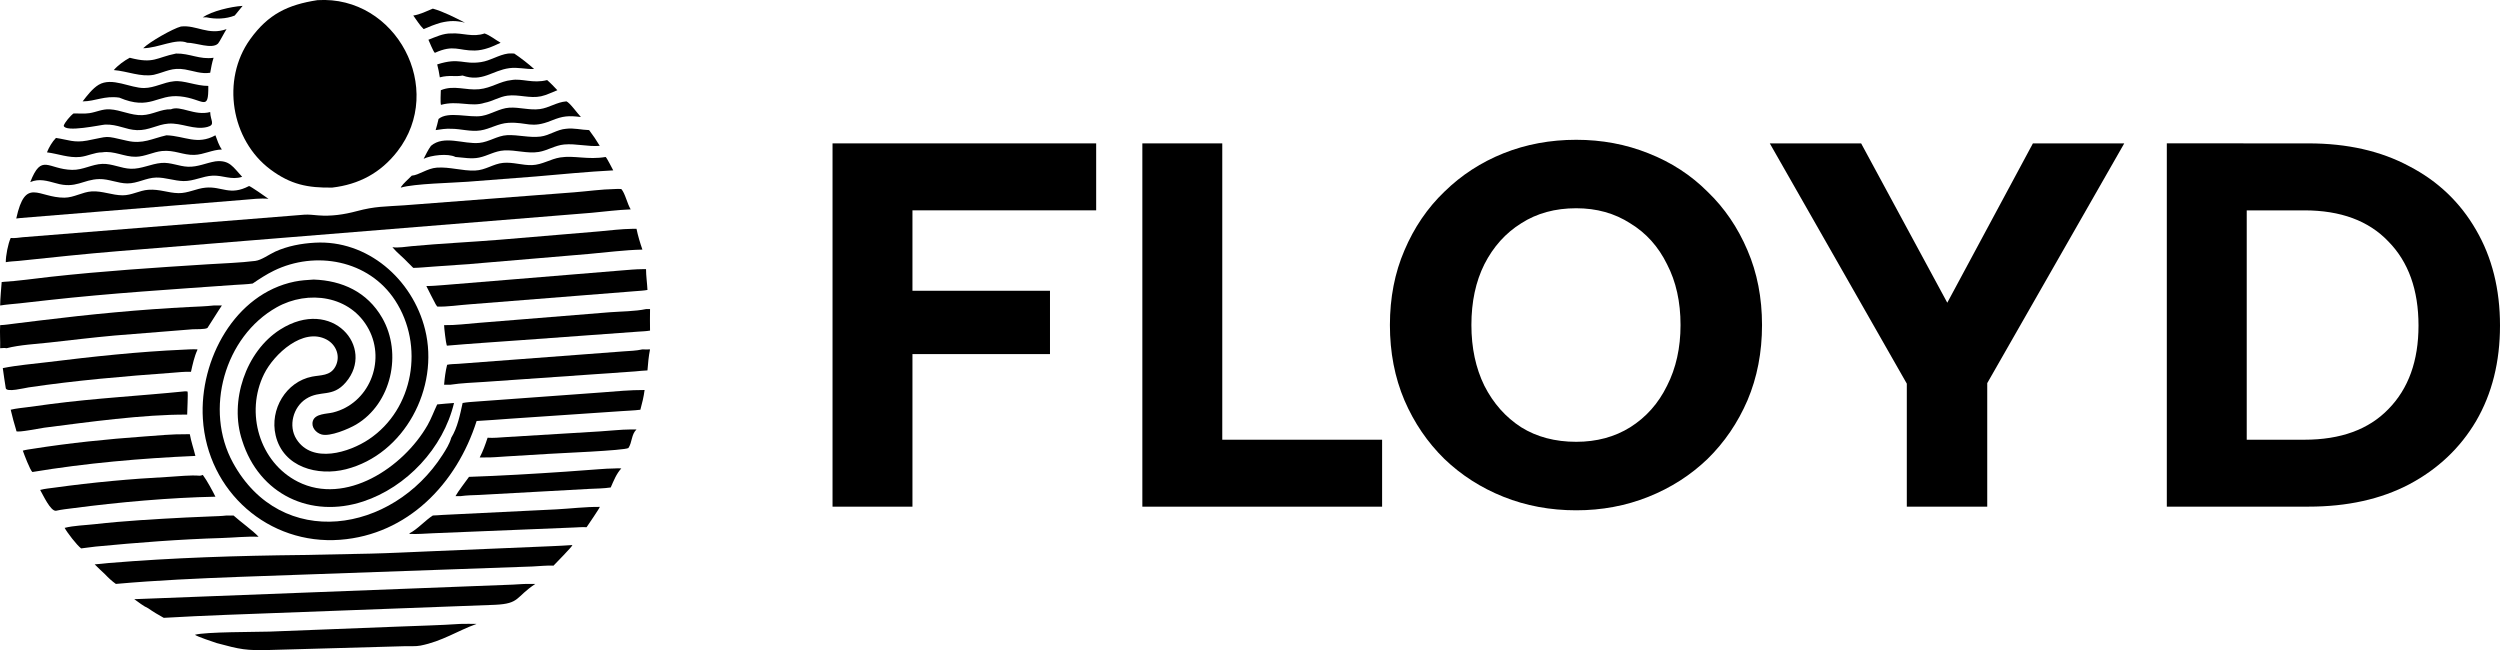
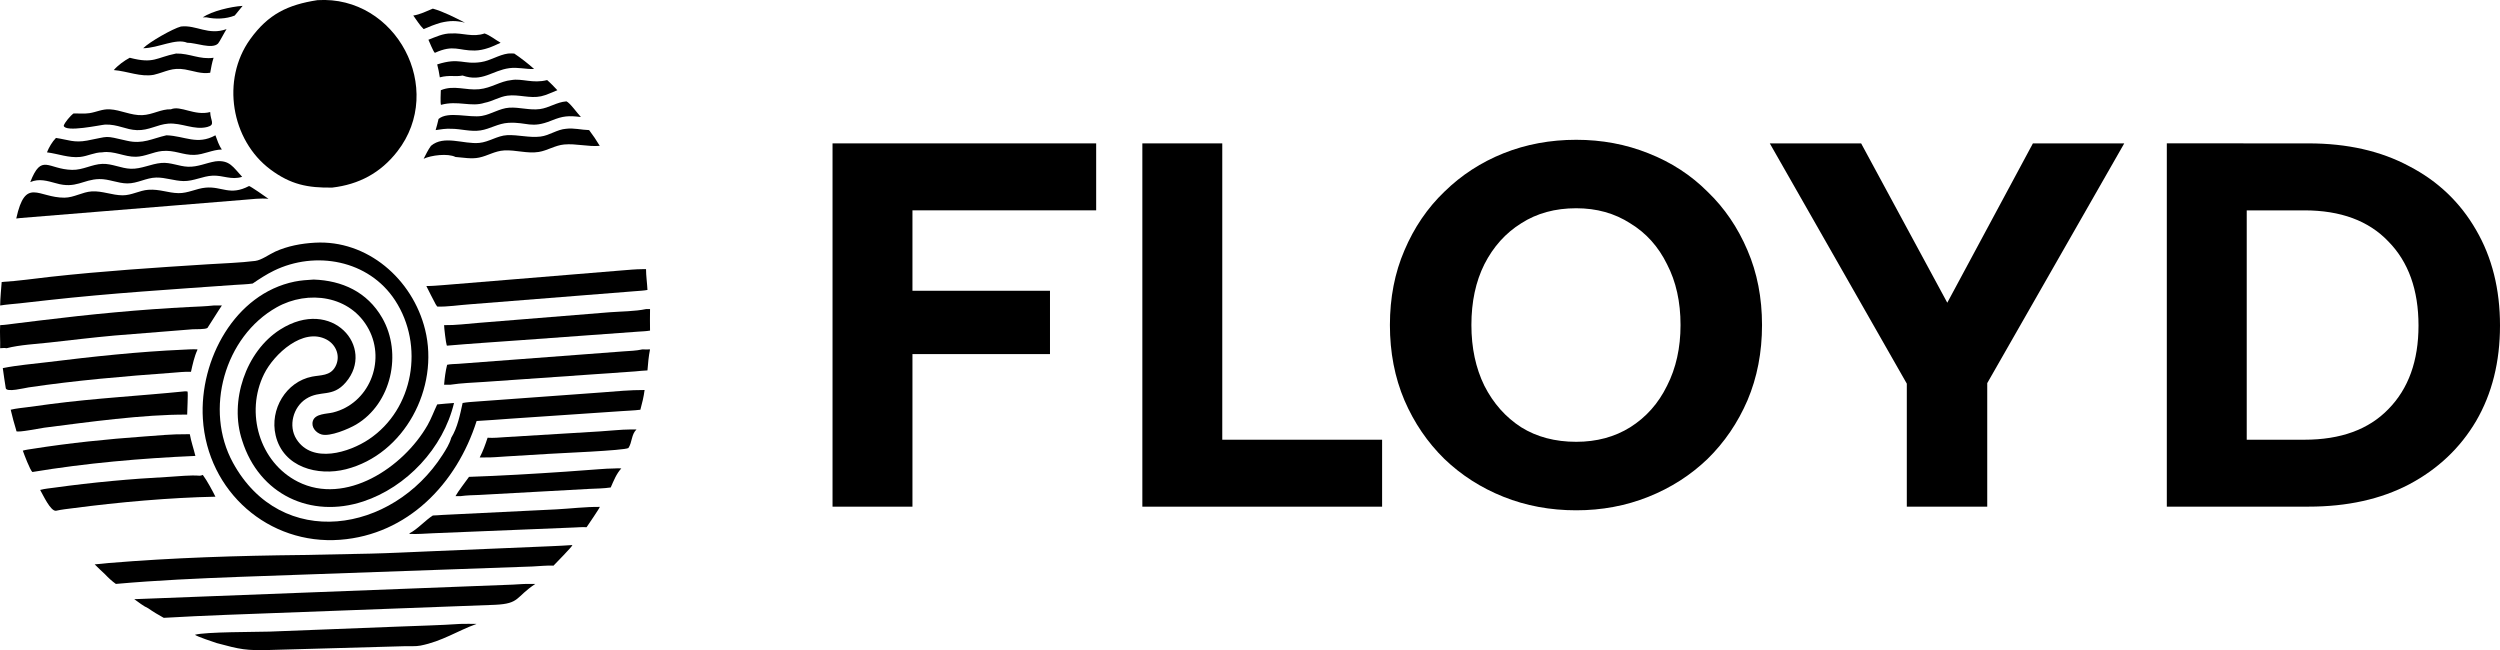
<svg xmlns="http://www.w3.org/2000/svg" xmlns:ns1="http://sodipodi.sourceforge.net/DTD/sodipodi-0.dtd" xmlns:ns2="http://www.inkscape.org/namespaces/inkscape" width="73.075mm" height="19mm" viewBox="0 0 73.075 19" version="1.1" id="svg24114" ns1:docname="logo-dark.svg" ns2:version="1.2.2 (b0a84865, 2022-12-01)">
  <ns1:namedview id="namedview24116" pagecolor="#ffffff" bordercolor="#000000" borderopacity="0.25" ns2:showpageshadow="2" ns2:pageopacity="0.0" ns2:pagecheckerboard="0" ns2:deskcolor="#d1d1d1" ns2:document-units="mm" showgrid="false" ns2:zoom="4.0476854" ns2:cx="102.65126" ns2:cy="56.69907" ns2:window-width="1708" ns2:window-height="1031" ns2:window-x="0" ns2:window-y="38" ns2:window-maximized="1" ns2:current-layer="layer1" />
  <defs id="defs24111" />
  <g ns2:label="Layer 1" ns2:groupmode="layer" id="layer1" transform="translate(-83.363,-97.133)">
    <g aria-label="FLOYD" id="text4107" style="font-weight:600;font-size:15.169px;font-family:Geist;-inkscape-font-specification:'Geist Semi-Bold';fill:#000000;stroke-width:0.5" transform="translate(5.821,1.188)">
      <path d="m 101.877,100.136 h 7.706 v 1.957 h -5.37 v 2.351 h 4.02 v 1.851 h -4.02 v 4.46 h -2.336 z" style="-inkscape-font-specification:'Albert Sans Ultra-Bold';fill:#000000;stroke-width:0.5" id="path4121" />
      <path d="m 113.269,100.136 v 8.662 h 4.672 v 1.957 h -7.008 v -10.619 z" style="-inkscape-font-specification:'Albert Sans Ultra-Bold';fill:#000000;stroke-width:0.5" id="path4123" />
      <path d="m 123.615,110.861 q -1.138,0 -2.124,-0.394 -0.986,-0.394 -1.729,-1.107 -0.743,-0.728 -1.168,-1.714 -0.425,-1.001 -0.425,-2.2 0,-1.198 0.425,-2.184 0.425,-1.001 1.168,-1.714 0.743,-0.728 1.729,-1.123 0.986,-0.394 2.124,-0.394 1.123,0 2.109,0.394 1.001,0.394 1.729,1.123 0.743,0.713 1.168,1.714 0.425,0.986 0.425,2.184 0,1.198 -0.425,2.2 -0.425,0.986 -1.168,1.714 -0.743,0.713 -1.729,1.107 -0.986,0.394 -2.109,0.394 z m 0,-2.002 q 0.895,0 1.578,-0.425 0.698,-0.44 1.077,-1.214 0.394,-0.774 0.394,-1.775 0,-1.016 -0.394,-1.775 -0.379,-0.774 -1.077,-1.198 -0.683,-0.44 -1.578,-0.44 -0.925,0 -1.608,0.44 -0.683,0.425 -1.077,1.198 -0.379,0.758 -0.379,1.775 0,1.001 0.379,1.775 0.394,0.774 1.077,1.214 0.683,0.425 1.608,0.425 z" style="-inkscape-font-specification:'Albert Sans Ultra-Bold';fill:#000000;stroke-width:0.5" id="path4125" />
      <path d="m 136.964,100.136 h 2.67 l -4.005,7.008 v 3.61 h -2.351 v -3.595 l -4.005,-7.023 h 2.67 l 2.518,4.657 z" style="-inkscape-font-specification:'Albert Sans Ultra-Bold';fill:#000000;stroke-width:0.5" id="path4127" />
      <path d="m 145.019,100.136 q 1.699,0 2.943,0.667 1.259,0.652 1.957,1.866 0.698,1.198 0.698,2.791 0,1.593 -0.698,2.791 -0.698,1.183 -1.957,1.851 -1.244,0.652 -2.943,0.652 h -4.141 v -10.619 z m -0.121,8.662 q 1.593,0 2.457,-0.895 0.88,-0.895 0.88,-2.442 0,-1.562 -0.88,-2.457 -0.865,-0.91 -2.457,-0.91 h -1.684 v 6.705 z" style="-inkscape-font-specification:'Albert Sans Ultra-Bold';fill:#000000;stroke-width:0.5" id="path4129" />
    </g>
    <g id="g14864" transform="matrix(0.096,0,0,0.098,88.535,101.447)">
      <path d="m 19.858,-42.257 0.151,-0.022 c -0.022,0.092 -2.054,2.394 -2.42,2.895 -2.62,1.031 -5.863,1.134 -8.589,0.531 -0.381,0.007 -0.763,0.003 -1.144,0 2.863,-1.883 8.603,-3.188 12.002,-3.404 z" id="path14224" style="stroke-width:0.194" />
      <path d="m 77.916,-41.446 c 3.19,0.862 6.854,2.718 9.789,4.193 -2.691,-0.669 -4.64,-0.625 -7.357,0 -1.796,0.508 -3.522,1.175 -5.236,1.909 -1.197,-1.115 -2.148,-2.736 -3.153,-4.04 2.068,-0.312 4.032,-1.281 5.957,-2.062 z" id="path14226" style="stroke-width:0.194" />
      <path d="m 83.523,-34.044 c 3.621,-0.205 6.484,1.225 10.154,0 1.772,0.633 3.237,1.866 4.873,2.768 -2.488,1.183 -5.075,2.278 -7.869,2.327 -4.909,0.082 -6.412,-1.878 -12.145,0.69 -0.514,-0.386 -1.582,-3.131 -1.967,-3.907 2.261,-0.852 4.491,-1.929 6.954,-1.878 z" id="path14228" style="stroke-width:0.194" />
      <path d="m 1.219,-36.115 c 4.738,-0.536 8.277,2.75 13.888,0.772 -0.697,1.048 -2.184,3.911 -2.595,4.311 -1.828,1.778 -6.781,-0.283 -9.397,-0.243 -3.4,-1.417 -8.776,1.592 -13.4,1.642 l 0.038,-0.036 c 1.959,-1.899 8.959,-5.794 11.466,-6.446 z" id="path14230" style="stroke-width:0.194" />
      <path d="m 100.836,-28.053 c 0.606,-0.071 1.251,-0.015 1.862,0 1.806,1.161 4.473,3.188 6.062,4.62 -2.527,0.092 -4.988,-0.596 -7.542,-0.26 -5.269,0.693 -8.239,4.273 -14.24,2.198 -2.289,0.451 -3.956,-0.232 -6.941,0.544 -0.184,-1.307 -0.462,-2.58 -0.795,-3.856 6.882,-2.176 7.844,0.134 13.361,-0.697 2.902,-0.437 5.316,-2.148 8.233,-2.549 z" id="path14232" style="stroke-width:0.194" />
      <path d="m -0.27,-28.053 c 4.17,-0.086 7.201,1.864 11.429,1.259 -0.5,1.451 -0.751,2.97 -1.034,4.475 -2.735,0.41 -5.002,-0.535 -7.651,-0.985 -4.02,-0.683 -5.832,0.721 -9.518,1.591 -3.968,0.734 -7.985,-1.067 -12.179,-1.412 1.204,-1.388 3.211,-2.828 4.856,-3.67 7.401,1.89 7.948,-0.05 14.097,-1.259 z" id="path14234" style="stroke-width:0.194" />
      <path d="m 101.844,-20.138 c 3.237,-0.561 6.463,1.113 10.873,0 1.108,0.937 2.108,1.98 3.115,3.023 -1.664,0.615 -3.209,1.438 -4.963,1.811 -3.409,0.726 -6.801,-0.619 -10.215,-0.189 -2.491,0.314 -4.555,1.695 -6.977,2.136 -4.169,1.347 -8.104,-0.78 -13.29,0.613 -0.234,-0.828 -0.047,-3.356 -0.04,-4.372 4.026,-1.624 7.578,0.111 11.688,-0.294 3.757,-0.371 6.345,-2.393 9.808,-2.728 z" id="path14236" style="stroke-width:0.194" />
-       <path d="m -0.925,-19.774 c 2.973,-0.376 6.762,1.4 10.475,1.377 0.085,7.954 -1.45,3.836 -8.552,3.121 -7.103,-0.715 -9.056,4.322 -18.553,0.373 -4.553,-0.636 -7.16,1.076 -11.157,1.127 1.304,-1.694 3.043,-3.882 4.873,-4.952 4.088,-2.389 9.648,1.01 13.852,0.961 3.201,-0.037 5.936,-1.718 9.063,-2.007 z" id="path14238" style="stroke-width:0.194" />
      <path d="m 118.492,-13.777 0.075,-0.022 c 1.085,0.411 3.42,3.659 4.43,4.68 -3.772,-0.446 -5.442,-0.347 -8.977,1.065 -6.228,2.488 -7.384,0.365 -13.08,0.668 -3.162,0.168 -5.524,1.814 -8.513,2.266 -3.014,0.456 -5.91,-0.483 -8.905,-0.491 -1.623,-0.084 -3.155,0.149 -4.75,0.393 0.33,-1.102 0.622,-2.203 0.884,-3.323 2.921,-2.423 9.359,-0.262 13.181,-0.907 2.863,-0.483 5.434,-2.267 8.323,-2.453 3.137,-0.201 6.175,0.822 9.336,0.416 2.81,-0.361 5.155,-2.08 7.994,-2.292 z" id="path14240" style="stroke-width:0.194" />
      <path d="m -1.836,-11.42 c 2.961,-1.25 7.203,2.065 11.961,0.815 0.047,2.562 1.697,3.791 -0.858,4.448 -4.005,1.029 -7.853,-1.304 -11.924,-0.988 -3.365,0.261 -5.881,2.063 -9.523,1.938 -3.451,-0.118 -5.762,-1.766 -9.677,-1.659 -1.469,0.104 -12.095,2.406 -12.624,0.358 0.287,-1.009 2.094,-3.02 2.936,-3.658 1.615,-0.053 3.271,0.135 4.871,-0.099 2.142,-0.313 3.942,-1.265 6.186,-1.151 3.4,0.173 6.466,1.873 9.933,1.739 3.147,-0.121 5.731,-1.846 8.719,-1.745 z" id="path14242" style="stroke-width:0.194" />
      <path d="m 118.492,-5.611 c 2.367,-0.296 4.656,0.338 7.008,0.393 1.169,1.503 2.243,3.071 3.235,4.696 -3.625,0.304 -7.23,-0.734 -10.858,-0.401 -2.73,0.251 -5.047,1.797 -7.704,2.223 C 106.682,1.859 103.174,0.654 99.66,0.847 96.747,1.008 94.688,2.444 91.978,2.988 89.6,3.465 87.2,2.967 84.814,2.802 82.52,1.651 77.377,2.272 75.112,3.337 c 0.69,-1.3 1.351,-2.679 2.234,-3.859 3.963,-3.31 9.949,-0.423 14.697,-0.871 2.98,-0.281 5.531,-2.173 8.489,-2.311 3.404,-0.159 6.711,0.824 10.14,0.422 2.774,-0.325 5.017,-2.124 7.82,-2.329 z" id="path14244" style="stroke-width:0.194" />
      <path d="m -3.183,-3.668 c 5.623,0.202 9.351,3.015 14.898,0 0.541,1.417 1.051,3.022 1.965,4.241 C 10.772,0.617 8.202,2.096 5.284,2.181 1.86,2.282 -0.802,0.635 -4.563,1.027 -7.291,1.312 -9.687,2.67 -12.474,2.736 c -3.553,0.084 -6.709,-1.884 -10.299,-1.317 -2.319,-0.012 -4.397,1.129 -6.691,1.37 -3.442,0.36 -6.727,-0.958 -10.113,-1.37 0.605,-1.499 1.598,-3.156 2.742,-4.299 3.684,0.533 5.49,1.513 9.477,0.79 7.091,-1.284 4.838,-1.591 12.191,0.06 4.785,1.074 7.57,-0.656 11.983,-1.639 z" id="path14246" style="stroke-width:0.194" />
-       <path d="m 130.532,2.802 c 0.36,0.236 1.991,3.42 2.311,3.994 -7.867,0.389 -15.716,1.163 -23.563,1.817 L 88.546,10.184 c -4.661,0.357 -16.202,0.553 -20.353,1.747 l -0.004,-0.156 c 0.775,-1.13 2.324,-2.413 3.314,-3.404 2.146,-0.145 4.687,-2.18 7.613,-2.388 3.938,-0.28 7.709,1.011 11.649,0.866 3.236,-0.119 5.521,-2.004 8.549,-2.288 2.979,-0.28 5.851,0.76 8.806,0.667 3.086,-0.098 5.607,-1.827 8.584,-2.286 4.278,-0.659 8.398,0.768 13.827,-0.14 z" id="path14248" style="stroke-width:0.194" />
      <path d="m 138.162,84.07 c 0.589,-0.01 1.179,-5.81e-4 1.767,0 -1.598,1.45 -1.302,3.866 -2.47,5.54 -1.265,0.759 -21.294,1.544 -24.349,1.745 l -12.818,0.758 c -2.209,0.123 -4.398,0.356 -6.614,0.303 h -1.489 c 1.004,-1.898 1.719,-3.848 2.397,-5.878 1.828,0.124 3.666,-0.075 5.492,-0.185 l 28.676,-1.7 c 3.13,-0.177 6.272,-0.56 9.409,-0.584 z" id="path14250" style="stroke-width:0.194" />
      <path d="m 133.33,95.695 c 0.651,-0.077 1.314,-0.023 1.967,0 -1.493,1.578 -2.341,3.72 -3.218,5.679 -2.152,0.311 -4.35,0.327 -6.519,0.424 l -33.54,1.806 c -1.898,0.079 -3.777,0.092 -5.662,0.357 -0.515,-0.026 -1.03,-0.009 -1.544,0 0.724,-1.354 3.062,-4.28 4.114,-5.751 9.581,-0.315 19.784,-0.907 29.337,-1.543 l 10.174,-0.731 c 1.627,-0.102 3.261,-0.244 4.892,-0.239 z" id="path14252" style="stroke-width:0.194" />
      <path d="M 11.715,4.109 C 16.073,3.616 17.103,5.841 19.858,8.721 16.498,9.759 14.097,8.228 10.856,8.373 7.826,8.509 5.142,10.027 2.041,9.984 -0.793,9.946 -3.479,8.883 -6.318,8.937 c -3.054,0.059 -5.705,1.771 -8.783,1.751 -2.922,-0.019 -5.617,-1.354 -8.534,-1.297 -5.018,0.098 -7.106,2.997 -13.199,1.243 -2.663,-0.701 -5.145,-1.481 -7.829,-0.341 3.48,-8.729 5.347,-3.806 12.743,-3.647 3.297,0.071 6.039,-1.683 9.227,-1.789 2.971,-0.099 5.718,1.372 8.672,1.457 3.203,0.093 6.105,-1.457 9.253,-1.731 C -1.923,4.336 0.588,5.607 3.372,5.709 6.371,5.818 8.844,4.577 11.715,4.109 Z" id="path14254" style="stroke-width:0.194" />
      <path d="m 128.735,107.168 0.019,0.001 c -0.003,0.299 -3.686,5.581 -4.029,6.061 -1.265,-0.075 -2.497,0.026 -3.758,0.083 l -43.086,1.719 c -2.334,0.098 -4.687,0.305 -7.021,0.191 l -0.067,-0.073 0.063,-0.138 c 2.355,-1.144 4.692,-3.799 7.061,-5.277 1.012,-0.018 2.024,-0.124 3.035,-0.175 l 34.635,-1.659 c 4.394,-0.236 8.742,-0.769 13.149,-0.734 z" id="path14256" style="stroke-width:0.194" />
      <path d="m 6.998,97.869 c 0.313,-0.05 0.573,-0.094 0.858,-0.239 l 0.188,0.24 c 0.98,1.239 2.973,4.817 3.672,6.256 -13.736,0.257 -29.598,1.65 -43.222,3.409 -1.772,0.229 -3.584,0.395 -5.328,0.789 -1.663,0.17 -3.9,-4.672 -4.814,-6.215 1.438,-0.379 3.001,-0.504 4.476,-0.703 11.544,-1.558 23.081,-2.604 34.707,-3.199 3.121,-0.16 6.345,-0.575 9.464,-0.338 z" id="path14258" style="stroke-width:0.194" />
      <path d="m 2.841,85.495 h 1.08 c 0.398,2.207 1.16,4.301 1.695,6.468 -16.367,0.692 -33.448,2.15 -49.635,4.8 -0.695,-0.544 -2.533,-5.295 -2.91,-6.376 0.975,-0.271 2.051,-0.396 3.052,-0.551 11.215,-1.735 22.578,-2.874 33.892,-3.669 4.26,-0.299 8.556,-0.722 12.826,-0.673 z" id="path14260" style="stroke-width:0.194" />
      <path d="m 21.958,11.464 c 0.297,-0.038 5.324,3.354 5.91,3.813 -2.426,-0.23 -5.072,0.113 -7.498,0.302 l -67.915,5.417 c -0.458,0.075 -0.919,0.113 -1.381,0.156 2.805,-12.545 6.712,-6.156 14.679,-6.215 2.917,-0.022 5.438,-1.697 8.312,-1.871 3.192,-0.193 6.214,1.16 9.412,1.167 2.776,0.006 5.109,-1.467 7.81,-1.649 3.501,-0.235 5.959,0.94 9.173,1.001 2.892,0.055 5.423,-1.384 8.242,-1.636 5.081,-0.454 7.354,2.529 13.256,-0.486 z" id="path14262" style="stroke-width:0.194" />
-       <path d="m 15.108,109.736 c 0.712,0.026 1.413,0.03 2.124,0 1.998,1.784 6.164,4.714 7.618,6.349 -3.733,-0.16 -7.448,0.254 -11.174,0.364 -12.869,0.378 -25.595,1.356 -38.401,2.551 -1.476,0.218 -2.967,0.323 -4.445,0.549 -1.304,-0.947 -4.273,-4.741 -5.029,-6.122 2.776,-0.697 6.189,-0.775 9.08,-1.094 9.236,-1.019 18.508,-1.515 27.784,-1.996 l 7.719,-0.328 c 1.573,-0.065 3.16,-0.088 4.724,-0.273 z" id="path14264" style="stroke-width:0.194" />
      <path d="m 2.332,72.709 c 0.325,-0.021 0.582,-0.026 0.899,0.055 0.187,0.775 -0.114,5.619 -0.115,6.88 -13.278,-0.087 -30.366,2.256 -43.512,3.902 -1.325,0.166 -7.812,1.483 -8.491,1.056 l -0.038,-0.26 c -0.645,-2.045 -1.196,-4.068 -1.693,-6.156 1.684,-0.399 3.426,-0.546 5.14,-0.766 l 7.022,-0.927 c 13.85,-1.766 27.085,-2.428 40.788,-3.785 z" id="path14266" style="stroke-width:0.194" />
-       <path d="m 141.721,60.184 c 0.777,0.026 1.548,0.063 2.325,0 -0.424,2.05 -0.612,4.19 -0.783,6.276 -1.267,0.032 -2.548,0.201 -3.812,0.301 l -45.802,3.127 c -3.402,0.227 -7.027,0.331 -10.388,0.839 -0.638,-0.016 -1.28,-9.69e-4 -1.918,0 0.161,-1.939 0.433,-4.064 0.92,-5.946 1.103,-0.234 2.273,-0.211 3.395,-0.283 l 50.291,-3.717 c 1.927,-0.147 3.882,-0.163 5.771,-0.597 z" id="path14268" style="stroke-width:0.194" />
+       <path d="m 141.721,60.184 c 0.777,0.026 1.548,0.063 2.325,0 -0.424,2.05 -0.612,4.19 -0.783,6.276 -1.267,0.032 -2.548,0.201 -3.812,0.301 l -45.802,3.127 c -3.402,0.227 -7.027,0.331 -10.388,0.839 -0.638,-0.016 -1.28,-9.69e-4 -1.918,0 0.161,-1.939 0.433,-4.064 0.92,-5.946 1.103,-0.234 2.273,-0.211 3.395,-0.283 l 50.291,-3.717 c 1.927,-0.147 3.882,-0.163 5.771,-0.597 " id="path14268" style="stroke-width:0.194" />
      <path d="m 142.828,48.17 c 0.405,-0.014 0.814,-0.001 1.219,0 -0.066,2.129 0.002,4.281 0,6.413 -1.238,0.213 -2.486,0.234 -3.736,0.323 l -36.046,2.567 c -7.333,0.522 -14.675,0.979 -22,1.603 l -0.118,-0.081 c -0.246,-0.64 -0.822,-5.326 -0.802,-6.035 3.513,0.06 7.083,-0.416 10.587,-0.685 L 131.745,49.117 c 3.506,-0.263 7.705,-0.248 11.083,-0.947 z" id="path14270" style="stroke-width:0.194" />
      <path d="m 6.193,60.184 0.011,0.004 0.054,0.102 c -0.966,1.995 -1.494,4.423 -1.98,6.587 -1.941,-0.081 -3.811,0.152 -5.741,0.289 -14.588,1.036 -29.251,2.263 -43.732,4.364 -1.266,0.184 -6.614,1.531 -6.92,0.259 -0.36,-1.994 -0.606,-4.012 -0.909,-6.016 4.512,-0.888 9.174,-1.24 13.741,-1.791 13.664,-1.65 27.475,-3.114 41.236,-3.707 1.416,-0.061 2.822,-0.174 4.239,-0.09 z" id="path14272" style="stroke-width:0.194" />
      <path d="m 86.359,142.069 c 1.628,-0.009 3.259,-0.058 4.887,0 -5.84,2.051 -10.488,5.199 -17.091,6.469 -1.513,0.291 -3.275,0.128 -4.819,0.182 l -40.925,1.122 c -7.34,0.217 -9.106,-0.153 -16.317,-2.058 -1.03,-0.332 -6.044,-1.973 -6.613,-2.47 3.083,-0.899 18.794,-0.82 22.728,-0.949 l 38.744,-1.475 c 6.467,-0.263 12.947,-0.389 19.406,-0.821 z" id="path14274" style="stroke-width:0.194" />
      <path d="m 141.721,36.261 c 0.368,-0.009 0.738,-1.94e-4 1.107,0 0.008,2.044 0.329,4.144 0.436,6.199 -1.172,0.215 -2.411,0.266 -3.599,0.358 L 89.094,46.749 c -3.054,0.201 -6.879,0.795 -9.852,0.666 l -0.47,-0.694 c -0.977,-1.788 -1.903,-3.612 -2.834,-5.424 1.777,-0.003 3.513,-0.168 5.282,-0.291 l 54.436,-4.384 c 2.026,-0.157 4.032,-0.349 6.064,-0.361 z" id="path14276" style="stroke-width:0.194" />
      <path d="m 11.159,47.099 c 0.837,-0.034 1.683,-0.004 2.52,0 -0.626,0.831 -4.305,6.64 -4.387,6.694 -0.73,0.483 -3.583,0.325 -4.5,0.397 L -19.078,56.062 c -6.587,0.583 -13.157,1.368 -19.73,2.083 -4.163,0.452 -9.022,0.677 -13.046,1.694 -0.634,-0.109 -1.337,-0.039 -1.975,0 0.07,-2.292 -0.136,-4.586 0,-6.878 1.537,-0.06 3.062,-0.306 4.589,-0.488 l 7.708,-0.927 C -26.703,49.754 -11.066,48.268 3.812,47.546 6.264,47.427 8.717,47.36 11.159,47.099 Z" id="path14278" style="stroke-width:0.194" />
-       <path d="m 138.715,24.225 h 1.214 c 0.426,2.075 1.091,4.203 1.793,6.201 -5.431,0.111 -10.925,0.835 -16.342,1.298 L 89.334,34.717 77.764,35.518 c -1.94,0.121 -3.859,0.338 -5.806,0.364 -0.546,-0.497 -1.07,-1.004 -1.58,-1.538 -1.513,-1.617 -3.351,-2.954 -4.774,-4.631 1.875,0.252 4.039,-0.143 5.914,-0.313 8.887,-0.809 17.928,-1.211 26.862,-1.924 l 30.106,-2.477 c 3.392,-0.308 6.823,-0.722 10.228,-0.773 z" id="path14280" style="stroke-width:0.194" />
      <path d="m 107.789,130.142 h 1.331 c -6.125,3.974 -4.623,5.88 -12.257,6.23 l -81.735,2.994 c -6.385,0.223 -12.768,0.548 -19.148,0.893 -1.602,-0.861 -3.243,-1.821 -4.74,-2.852 -1.513,-0.668 -2.876,-1.78 -4.237,-2.713 l 115.292,-4.341 c 1.827,-0.095 3.664,-0.259 5.494,-0.21 z" id="path14282" style="stroke-width:0.194" />
      <path d="m 120.326,118.552 0.076,0.037 c -0.134,0.506 -5.022,5.356 -5.744,6.1 -2.127,-0.093 -4.304,0.159 -6.431,0.253 l -89.117,3.091 c -12.716,0.476 -24.989,1.001 -37.706,2.109 -1.196,-0.822 -2.255,-1.797 -3.262,-2.838 -1.114,-0.95 -2.113,-2.002 -3.187,-2.992 1.41,-0.079 2.812,-0.286 4.22,-0.4 19.783,-1.604 39.307,-2.19 59.117,-2.398 l 20.622,-0.409 c 5.998,-0.139 11.999,-0.447 17.993,-0.686 l 36.901,-1.523 c 2.176,-0.112 4.344,-0.175 6.518,-0.344 z" id="path14284" style="stroke-width:0.194" />
-       <path d="m 135.297,12.362 c 1.162,1.23 1.817,4.439 2.864,6.069 -3.963,0.147 -7.953,0.661 -11.903,1.018 L -17.893,30.893 c -10.123,0.811 -20.229,1.866 -30.33,2.908 -1.293,0.116 -2.614,0.145 -3.892,0.378 -0.009,-1.943 0.673,-5.45 1.496,-7.219 1.183,0.126 2.532,-0.116 3.715,-0.228 l 85.632,-6.715 c 1.45,-0.099 2.856,0.089 4.299,0.204 3.937,0.314 7.875,-0.254 11.683,-1.252 5.687,-1.49 8.537,-1.346 14.428,-1.748 l 51.789,-3.88 c 4.12,-0.315 8.27,-0.905 12.401,-0.979 0.636,-0.084 1.325,-0.018 1.967,0 z" id="path14286" style="stroke-width:0.194" />
      <path d="m 41.626,39.361 c 8.631,0.291 16.303,3.656 20.87,11.435 6.192,10.547 2.814,25.577 -7.945,31.809 -2.213,1.282 -7.98,3.696 -10.539,2.953 -1.718,-0.499 -3.244,-2.21 -2.607,-4.075 0.739,-2.164 4.25,-2.029 6.093,-2.474 C 58.354,76.383 63.666,63.954 58.409,54.209 52.934,44.061 39.898,42.392 30.375,47.632 14.518,56.357 8.201,78.192 17.079,94.037 c 14.714,26.26 48.509,21.055 63.83,-2.436 1.016,-1.558 2.112,-3.262 2.614,-5.063 1.892,-2.966 2.701,-6.962 3.456,-10.359 1.387,-0.253 2.777,-0.323 4.179,-0.426 l 38.056,-2.717 c 4.362,-0.34 8.798,-0.747 13.174,-0.731 -0.256,2.002 -0.748,3.941 -1.285,5.882 -1.976,0.256 -3.979,0.281 -5.963,0.435 l -33.653,2.239 C 98.074,81.087 94.662,81.382 91.246,81.55 85.16,100.337 70.194,115.454 49.686,116.976 28.013,118.585 9.258,102.707 7.894,80.871 6.796,63.3 17.614,43.604 35.859,39.969 c 1.889,-0.377 3.847,-0.49 5.767,-0.608 z" id="path14288" style="stroke-width:0.194" />
      <path d="m 41.993,28.367 c 15.897,-0.891 29.745,10.787 33.568,25.926 4.41,17.466 -6.342,37.218 -24.091,41.644 -8.547,2.132 -19.123,-0.536 -21.418,-10.103 -1.861,-7.76 3.18,-16.003 11.092,-17.521 2.637,-0.506 5.503,-0.178 7.059,-2.927 1.72,-3.038 0.339,-6.586 -2.652,-8.138 -7.126,-3.698 -16.001,4.307 -19.019,10.285 -5.832,11.549 -1.398,26.338 10.295,32.127 14.556,7.207 32.121,-4.258 39.472,-16.864 1.163,-1.995 1.932,-4.126 2.943,-6.189 1.71,-0.13 3.408,-0.358 5.123,-0.429 C 81.083,89.69 69.861,101.293 56.734,105.542 40.789,110.704 25.038,103.52 19.858,87.359 15.87,75.677 20.946,60.797 31.428,54.275 c 15.852,-9.863 29.067,5.346 19.995,15.736 -4.119,4.717 -7.715,2.168 -12.122,4.933 -3.897,2.445 -5.475,8.066 -2.908,12.025 4.809,7.417 16.071,3.969 22.072,0.025 13.659,-8.978 16.902,-27.992 7.969,-41.413 -8.045,-12.086 -24.277,-14.906 -36.919,-8.86 -2.264,1.082 -4.379,2.435 -6.461,3.827 -1.794,0.259 -3.614,0.282 -5.419,0.408 -19.054,1.331 -37.828,2.477 -56.875,4.548 l -8.752,0.962 c -1.945,0.202 -3.905,0.324 -5.835,0.635 0.023,-2.372 0.304,-4.659 0.466,-7.018 4.943,-0.268 9.929,-1.008 14.854,-1.539 15.939,-1.718 31.918,-2.743 47.915,-3.734 4.67,-0.29 9.822,-0.44 14.431,-1.007 1.918,-0.236 4.264,-1.964 6.096,-2.779 3.766,-1.674 7.966,-2.435 12.06,-2.656 z" id="path14290" style="stroke-width:0.194" />
      <path d="M 42.788,-43.976 C 66.758,-45.449 81.914,-17.483 67.096,1.155 61.982,7.589 55.375,10.998 47.276,11.932 39.823,12.039 34.649,11.033 28.501,6.555 16.46,-2.215 13.421,-20.228 22.296,-32.316 c 5.517,-7.514 11.457,-10.286 20.492,-11.661 z" id="path14292" style="stroke-width:0.194" />
    </g>
  </g>
</svg>